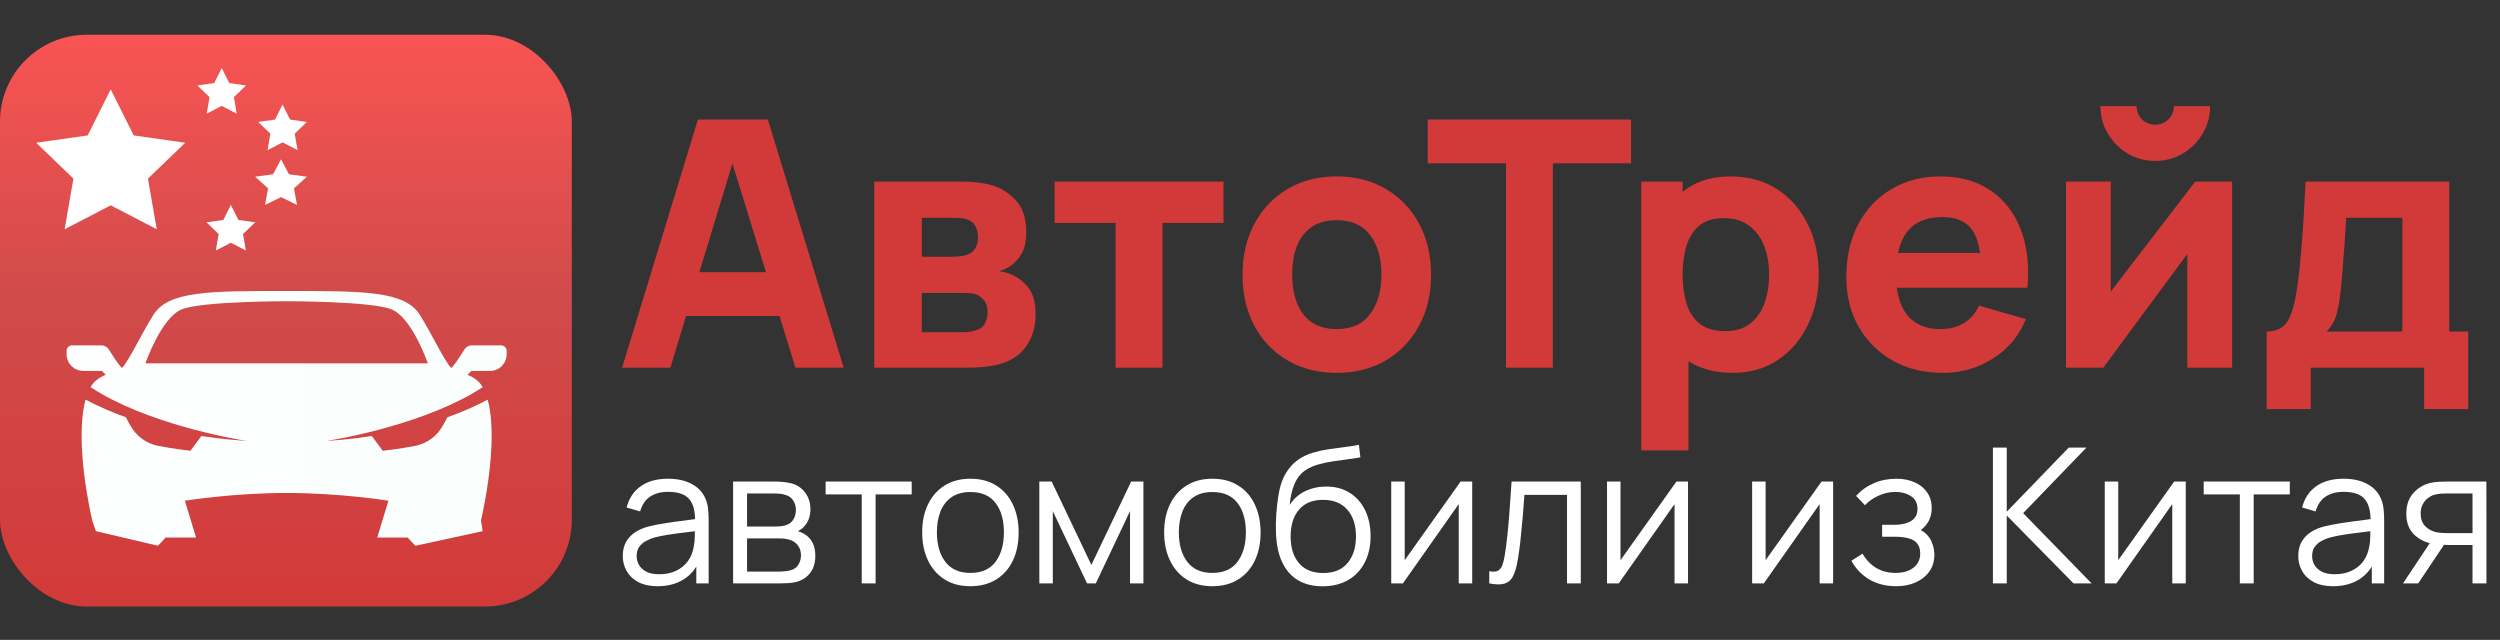
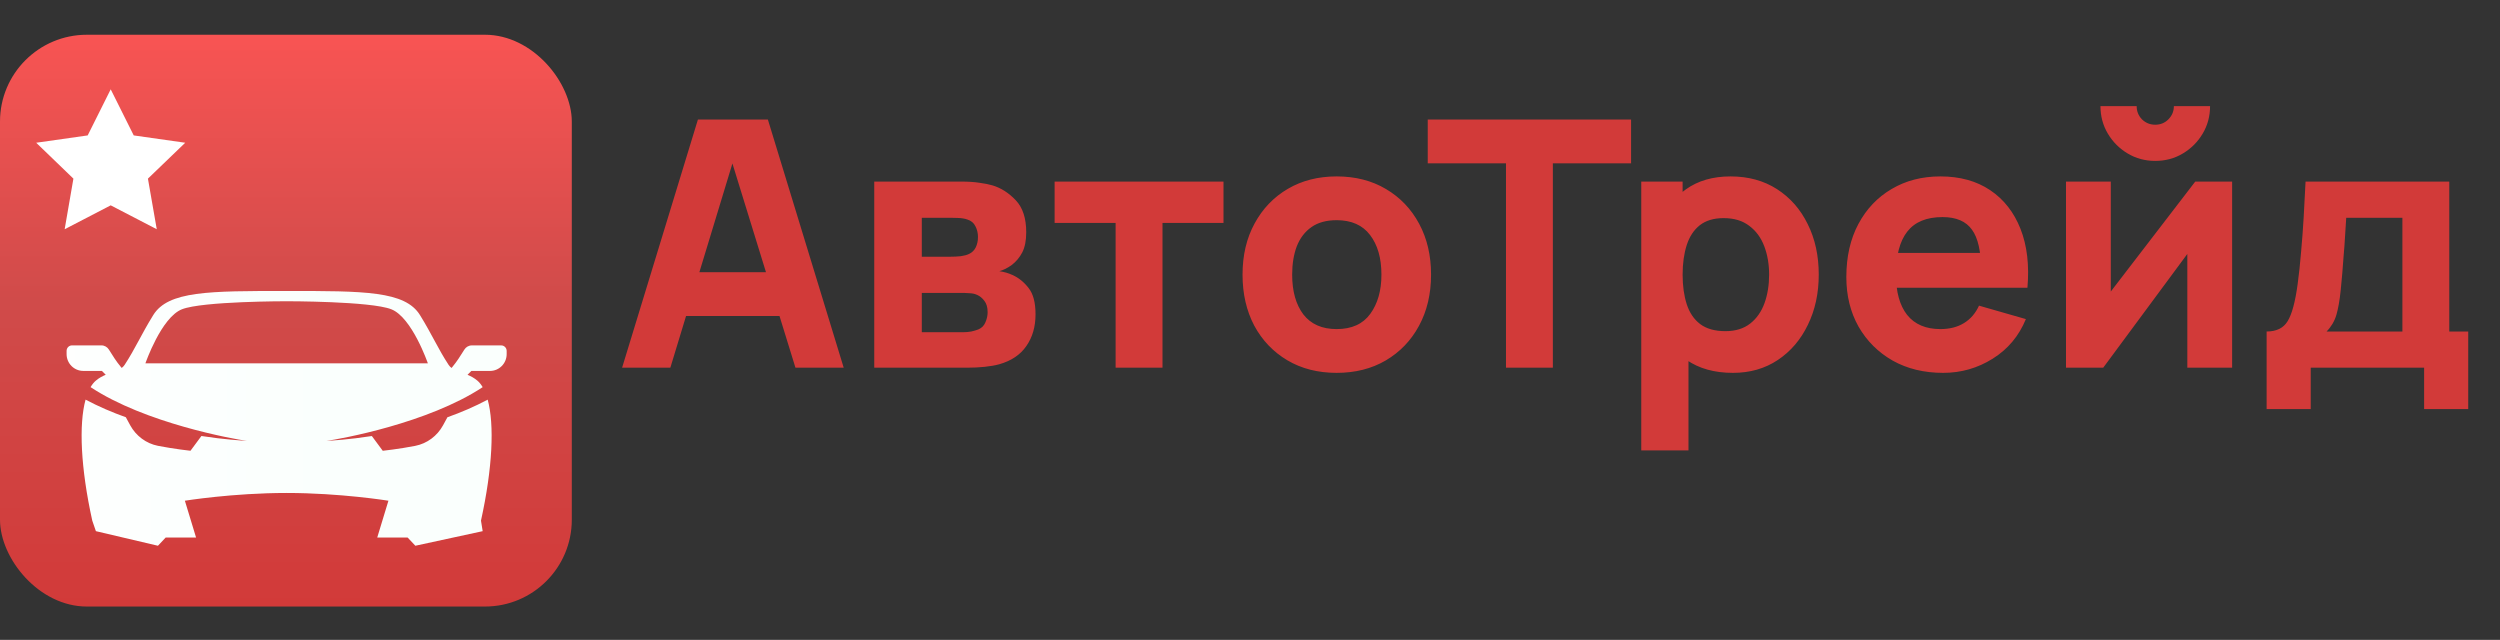
<svg xmlns="http://www.w3.org/2000/svg" width="1727" height="442" viewBox="0 0 1727 442" fill="none">
  <rect x="0" y="0" width="1727" height="442" fill="#333333" stroke="none" />
  <path d="M429.746 254L482.123 82.585H530.452L582.829 254H549.498L502.835 102.822H509.025L463.077 254H429.746ZM461.172 218.289V188.053H551.641V218.289H461.172ZM603.926 254V125.439H664.159C668.921 125.439 673.087 125.717 676.658 126.272C680.23 126.748 683.206 127.344 685.586 128.058C691.459 129.804 696.816 133.216 701.656 138.295C706.497 143.374 708.918 150.754 708.918 160.436C708.918 166.15 708.005 170.792 706.18 174.364C704.355 177.855 701.934 180.752 698.919 183.053C697.49 184.085 696.062 184.958 694.633 185.672C693.205 186.386 691.776 186.942 690.348 187.339C693.681 187.815 696.696 188.688 699.395 189.958C703.68 191.862 707.41 194.878 710.584 199.004C713.759 203.052 715.346 209.083 715.346 217.098C715.346 225.669 713.243 232.97 709.037 239.001C704.91 245.032 698.68 249.238 690.348 251.619C687.491 252.413 684.118 253.008 680.23 253.405C676.42 253.802 672.413 254 668.207 254H603.926ZM636.781 229.478H665.826C667.493 229.478 669.199 229.319 670.945 229.002C672.77 228.605 674.397 228.129 675.825 227.574C678.127 226.621 679.753 224.994 680.706 222.693C681.737 220.392 682.253 218.051 682.253 215.67C682.253 212.337 681.499 209.718 679.992 207.813C678.563 205.909 676.936 204.56 675.111 203.766C673.603 203.052 671.937 202.655 670.111 202.576C668.365 202.417 666.937 202.338 665.826 202.338H636.781V229.478ZM636.781 177.34H656.541C659.081 177.34 661.461 177.221 663.683 176.982C665.985 176.665 667.889 176.149 669.397 175.435C671.46 174.483 673.008 172.975 674.04 170.912C675.071 168.769 675.587 166.388 675.587 163.769C675.587 160.992 674.992 158.492 673.802 156.27C672.691 153.968 670.826 152.421 668.207 151.627C666.461 150.993 664.239 150.635 661.541 150.556C658.922 150.477 657.255 150.437 656.541 150.437H636.781V177.34ZM770.67 254V154.008H728.531V125.439H845.188V154.008H803.049V254H770.67ZM923.342 257.571C910.407 257.571 899.058 254.675 889.297 248.881C879.536 243.088 871.918 235.113 866.442 224.955C861.046 214.717 858.347 202.972 858.347 189.72C858.347 176.308 861.125 164.523 866.68 154.365C872.235 144.128 879.893 136.152 889.654 130.439C899.416 124.725 910.645 121.868 923.342 121.868C936.278 121.868 947.626 124.764 957.387 130.558C967.228 136.351 974.886 144.366 980.361 154.603C985.837 164.761 988.575 176.467 988.575 189.72C988.575 203.052 985.797 214.837 980.242 225.074C974.767 235.232 967.108 243.207 957.268 249C947.507 254.714 936.198 257.571 923.342 257.571ZM923.342 227.336C933.738 227.336 941.476 223.844 946.555 216.86C951.713 209.797 954.292 200.75 954.292 189.72C954.292 178.292 951.673 169.166 946.436 162.341C941.277 155.516 933.579 152.104 923.342 152.104C916.279 152.104 910.486 153.691 905.963 156.865C901.439 160.039 898.066 164.444 895.844 170.078C893.702 175.713 892.63 182.26 892.63 189.72C892.63 201.227 895.21 210.392 900.368 217.217C905.606 223.963 913.264 227.336 923.342 227.336ZM1040.33 254V112.821H986.285V82.585H1126.75V112.821H1072.71V254H1040.33ZM1197.11 257.571C1184.34 257.571 1173.66 254.595 1165.09 248.643C1156.52 242.691 1150.05 234.597 1145.69 224.36C1141.4 214.122 1139.26 202.576 1139.26 189.72C1139.26 176.863 1141.4 165.317 1145.69 155.079C1149.97 144.842 1156.28 136.748 1164.62 130.796C1172.95 124.844 1183.22 121.868 1195.45 121.868C1207.75 121.868 1218.46 124.804 1227.59 130.677C1236.71 136.549 1243.78 144.604 1248.78 154.841C1253.85 164.999 1256.39 176.625 1256.39 189.72C1256.39 202.576 1253.89 214.122 1248.89 224.36C1243.97 234.597 1237.07 242.691 1228.18 248.643C1219.29 254.595 1208.94 257.571 1197.11 257.571ZM1133.78 311.138V125.439H1162.35V213.527H1166.4V311.138H1133.78ZM1191.88 228.764C1198.86 228.764 1204.57 227.018 1209.02 223.526C1213.46 220.035 1216.75 215.352 1218.9 209.48C1221.04 203.528 1222.11 196.941 1222.11 189.72C1222.11 182.577 1221 176.07 1218.78 170.197C1216.56 164.245 1213.1 159.524 1208.42 156.032C1203.82 152.461 1197.91 150.675 1190.68 150.675C1183.94 150.675 1178.46 152.302 1174.26 155.556C1170.13 158.809 1167.12 163.372 1165.21 169.245C1163.31 175.118 1162.35 181.942 1162.35 189.72C1162.35 197.497 1163.31 204.322 1165.21 210.194C1167.12 216.067 1170.21 220.63 1174.5 223.883C1178.86 227.137 1184.65 228.764 1191.88 228.764ZM1342.34 257.571C1329.17 257.571 1317.54 254.754 1307.47 249.119C1297.47 243.406 1289.61 235.589 1283.9 225.669C1278.26 215.67 1275.45 204.242 1275.45 191.386C1275.45 177.34 1278.22 165.118 1283.78 154.722C1289.33 144.326 1296.99 136.271 1306.75 130.558C1316.51 124.764 1327.74 121.868 1340.44 121.868C1353.93 121.868 1365.4 125.042 1374.84 131.391C1384.29 137.74 1391.27 146.667 1395.79 158.174C1400.32 169.681 1401.9 183.212 1400.55 198.766H1368.53V186.863C1368.53 173.768 1366.43 164.364 1362.22 158.651C1358.1 152.857 1351.31 149.961 1341.87 149.961C1330.84 149.961 1322.7 153.334 1317.47 160.079C1312.31 166.745 1309.73 176.625 1309.73 189.72C1309.73 201.703 1312.31 210.988 1317.47 217.574C1322.7 224.082 1330.36 227.336 1340.44 227.336C1346.79 227.336 1352.22 225.947 1356.75 223.169C1361.27 220.392 1364.72 216.384 1367.1 211.146L1399.48 220.431C1394.64 232.176 1386.98 241.303 1376.51 247.81C1366.11 254.317 1354.72 257.571 1342.34 257.571ZM1299.73 198.766V174.721H1384.96V198.766H1299.73ZM1488.86 111.154C1481.87 111.154 1475.52 109.448 1469.81 106.036C1464.1 102.623 1459.53 98.06 1456.12 92.347C1452.71 86.633 1451 80.284 1451 73.3H1476C1476 76.872 1477.23 79.927 1479.69 82.466C1482.23 84.927 1485.28 86.156 1488.86 86.156C1492.43 86.156 1495.44 84.927 1497.9 82.466C1500.44 79.927 1501.71 76.872 1501.71 73.3H1526.71C1526.71 80.284 1525 86.633 1521.59 92.347C1518.18 98.06 1513.62 102.623 1507.9 106.036C1502.19 109.448 1495.84 111.154 1488.86 111.154ZM1541.95 125.439V254H1511V175.435L1452.91 254H1427.19V125.439H1458.14V201.385L1516.47 125.439H1541.95ZM1565.78 282.569V229.002C1572.6 229.002 1577.44 226.621 1580.3 221.86C1583.24 217.098 1585.54 208.607 1587.2 196.386C1588.16 189.323 1588.95 181.903 1589.58 174.126C1590.3 166.348 1590.89 158.373 1591.37 150.199C1591.85 142.025 1592.28 133.772 1592.68 125.439H1691.96V229.002H1705.05V282.569H1674.58V254H1596.25V282.569H1565.78ZM1607.2 229.002H1659.58V150.437H1620.77C1620.53 154.802 1620.26 159.166 1619.94 163.531C1619.7 167.896 1619.38 172.221 1618.99 176.506C1618.67 180.792 1618.35 184.958 1618.03 189.005C1617.72 192.973 1617.36 196.782 1616.96 200.433C1616.25 207.416 1615.26 213.091 1613.99 217.455C1612.72 221.82 1610.46 225.669 1607.2 229.002Z" fill="#D23A39" />
-   <path d="M454.243 404.954C448.945 404.954 444.495 403.999 440.891 402.088C437.331 400.178 434.661 397.638 432.881 394.468C431.1 391.299 430.21 387.847 430.21 384.113C430.21 380.292 430.97 377.036 432.49 374.344C434.053 371.608 436.159 369.372 438.807 367.635C441.499 365.899 444.604 364.574 448.121 363.663C451.681 362.794 455.61 362.034 459.909 361.383C464.251 360.688 468.484 360.102 472.609 359.625C476.777 359.104 480.424 358.604 483.55 358.127L480.164 360.211C480.294 353.264 478.948 348.119 476.126 344.775C473.303 341.432 468.397 339.761 461.407 339.761C456.587 339.761 452.506 340.846 449.163 343.017C445.863 345.188 443.54 348.618 442.194 353.307L432.881 350.572C434.487 344.276 437.722 339.391 442.585 335.918C447.448 332.444 453.765 330.708 461.537 330.708C467.963 330.708 473.412 331.923 477.884 334.355C482.4 336.743 485.591 340.216 487.458 344.775C488.326 346.816 488.891 349.096 489.151 351.614C489.412 354.132 489.542 356.694 489.542 359.299V403H481.01V385.35L483.485 386.392C481.097 392.428 477.385 397.03 472.348 400.199C467.312 403.369 461.276 404.954 454.243 404.954ZM455.35 396.683C459.822 396.683 463.73 395.879 467.073 394.273C470.416 392.666 473.108 390.474 475.149 387.695C477.189 384.873 478.514 381.703 479.122 378.186C479.643 375.928 479.925 373.454 479.968 370.762C480.012 368.026 480.033 365.985 480.033 364.639L483.681 366.528C480.424 366.962 476.885 367.397 473.065 367.831C469.287 368.265 465.553 368.764 461.863 369.329C458.215 369.893 454.916 370.566 451.963 371.348C449.966 371.912 448.034 372.715 446.167 373.757C444.3 374.756 442.758 376.102 441.543 377.795C440.37 379.489 439.784 381.595 439.784 384.113C439.784 386.154 440.283 388.129 441.282 390.039C442.324 391.95 443.974 393.535 446.232 394.794C448.533 396.053 451.572 396.683 455.35 396.683ZM506.432 403V332.662H535.414C536.89 332.662 538.67 332.748 540.754 332.922C542.882 333.096 544.857 333.421 546.681 333.899C550.632 334.941 553.802 337.069 556.19 340.282C558.621 343.495 559.837 347.359 559.837 351.874C559.837 354.393 559.446 356.65 558.664 358.648C557.926 360.602 556.863 362.295 555.473 363.728C554.822 364.466 554.105 365.117 553.324 365.682C552.542 366.203 551.783 366.637 551.044 366.984C552.434 367.245 553.932 367.852 555.538 368.808C558.057 370.284 559.967 372.281 561.27 374.799C562.572 377.274 563.223 380.292 563.223 383.852C563.223 388.672 562.073 392.601 559.772 395.641C557.47 398.68 554.388 400.764 550.523 401.893C548.787 402.37 546.898 402.674 544.857 402.805C542.86 402.935 540.971 403 539.191 403H506.432ZM516.071 394.859H538.735C539.647 394.859 540.798 394.794 542.187 394.664C543.576 394.49 544.814 394.273 545.899 394.012C548.461 393.361 550.328 392.058 551.5 390.105C552.716 388.107 553.324 385.936 553.324 383.592C553.324 380.509 552.412 377.991 550.589 376.037C548.808 374.04 546.42 372.824 543.424 372.39C542.426 372.173 541.384 372.042 540.298 371.999C539.213 371.956 538.236 371.934 537.368 371.934H516.071V394.859ZM516.071 363.728H535.739C536.868 363.728 538.127 363.663 539.517 363.532C540.95 363.359 542.187 363.076 543.229 362.686C545.487 361.904 547.137 360.558 548.179 358.648C549.264 356.737 549.807 354.653 549.807 352.395C549.807 349.921 549.221 347.75 548.049 345.883C546.92 344.016 545.205 342.713 542.903 341.975C541.34 341.41 539.647 341.085 537.823 340.998C536.043 340.911 534.914 340.868 534.437 340.868H516.071V363.728ZM595.287 403V341.519H570.343V332.662H629.805V341.519H604.861V403H595.287ZM670.324 404.954C663.333 404.954 657.363 403.369 652.413 400.199C647.464 397.03 643.665 392.645 641.016 387.044C638.367 381.443 637.043 375.017 637.043 367.766C637.043 360.384 638.389 353.915 641.081 348.357C643.773 342.8 647.594 338.48 652.544 335.397C657.537 332.271 663.464 330.708 670.324 330.708C677.358 330.708 683.349 332.292 688.299 335.462C693.292 338.588 697.091 342.952 699.697 348.553C702.345 354.11 703.669 360.515 703.669 367.766C703.669 375.147 702.345 381.638 699.697 387.239C697.048 392.797 693.227 397.138 688.234 400.265C683.241 403.391 677.271 404.954 670.324 404.954ZM670.324 395.771C678.139 395.771 683.957 393.187 687.778 388.021C691.599 382.81 693.509 376.059 693.509 367.766C693.509 359.256 691.577 352.482 687.713 347.446C683.892 342.409 678.096 339.891 670.324 339.891C665.07 339.891 660.728 341.085 657.298 343.473C653.911 345.817 651.371 349.096 649.678 353.307C648.028 357.475 647.203 362.295 647.203 367.766C647.203 376.232 649.157 383.027 653.065 388.151C656.972 393.231 662.725 395.771 670.324 395.771ZM717.971 403V332.662H726.503L753.922 390.235L781.406 332.662H789.873V403H780.624V353.112L756.983 403H750.926L727.284 353.112V403H717.971ZM837.469 404.954C830.479 404.954 824.509 403.369 819.559 400.199C814.609 397.03 810.81 392.645 808.161 387.044C805.513 381.443 804.189 375.017 804.189 367.766C804.189 360.384 805.535 353.915 808.227 348.357C810.919 342.8 814.739 338.48 819.689 335.397C824.682 332.271 830.609 330.708 837.469 330.708C844.503 330.708 850.495 332.292 855.445 335.462C860.438 338.588 864.237 342.952 866.842 348.553C869.491 354.11 870.815 360.515 870.815 367.766C870.815 375.147 869.491 381.638 866.842 387.239C864.193 392.797 860.373 397.138 855.379 400.265C850.386 403.391 844.416 404.954 837.469 404.954ZM837.469 395.771C845.285 395.771 851.103 393.187 854.923 388.021C858.744 382.81 860.655 376.059 860.655 367.766C860.655 359.256 858.723 352.482 854.858 347.446C851.038 342.409 845.241 339.891 837.469 339.891C832.215 339.891 827.874 341.085 824.443 343.473C821.057 345.817 818.517 349.096 816.823 353.307C815.174 357.475 814.349 362.295 814.349 367.766C814.349 376.232 816.302 383.027 820.21 388.151C824.118 393.231 829.871 395.771 837.469 395.771ZM913.382 405.019C906.826 404.976 901.203 403.543 896.514 400.721C891.825 397.898 888.178 393.687 885.572 388.086C883.011 382.485 881.621 375.494 881.404 367.114C881.274 363.424 881.361 359.408 881.665 355.066C881.969 350.68 882.446 346.512 883.098 342.561C883.749 338.61 884.53 335.397 885.442 332.922C886.571 329.709 888.178 326.713 890.262 323.934C892.389 321.112 894.842 318.811 897.621 317.031C900.313 315.207 903.352 313.796 906.739 312.797C910.169 311.755 913.73 310.952 917.42 310.388C921.154 309.823 924.845 309.324 928.492 308.89C932.183 308.456 935.591 307.913 938.717 307.262L939.759 315.924C937.371 316.401 934.549 316.835 931.292 317.226C928.036 317.617 924.628 318.095 921.067 318.659C917.507 319.18 914.099 319.896 910.842 320.808C907.586 321.72 904.807 322.914 902.506 324.39C898.989 326.518 896.275 329.731 894.365 334.029C892.498 338.328 891.347 343.256 890.913 348.813C893.605 344.602 897.165 341.432 901.594 339.305C906.066 337.177 910.907 336.113 916.118 336.113C922.457 336.113 927.906 337.568 932.465 340.477C937.067 343.386 940.606 347.424 943.081 352.591C945.556 357.758 946.793 363.684 946.793 370.371C946.793 377.361 945.425 383.462 942.69 388.672C939.998 393.882 936.155 397.92 931.162 400.786C926.169 403.608 920.242 405.019 913.382 405.019ZM914.099 395.836C921.48 395.836 927.081 393.535 930.902 388.932C934.766 384.33 936.698 378.208 936.698 370.566C936.698 362.751 934.701 356.585 930.706 352.07C926.755 347.554 921.176 345.296 913.968 345.296C906.761 345.296 901.225 347.554 897.361 352.07C893.496 356.585 891.564 362.751 891.564 370.566C891.564 378.382 893.496 384.547 897.361 389.063C901.225 393.578 906.804 395.836 914.099 395.836ZM1017 332.662V403H1007.69V348.227L969.133 403H961.057V332.662H970.37V386.978L1008.99 332.662H1017ZM1028.77 403V394.598C1031.37 395.076 1033.35 394.968 1034.7 394.273C1036.09 393.535 1037.11 392.319 1037.76 390.626C1038.41 388.889 1038.95 386.74 1039.38 384.178C1040.08 379.923 1040.71 375.234 1041.27 370.11C1041.84 364.987 1042.34 359.342 1042.77 353.177C1043.25 346.968 1043.73 340.13 1044.2 332.662H1092.01V403H1082.5V341.845H1053.06C1052.76 346.447 1052.41 351.028 1052.02 355.587C1051.63 360.146 1051.22 364.531 1050.78 368.743C1050.39 372.911 1049.96 376.753 1049.48 380.27C1049 383.787 1048.5 386.826 1047.98 389.388C1047.2 393.252 1046.16 396.335 1044.86 398.636C1043.6 400.938 1041.71 402.457 1039.19 403.195C1036.67 403.934 1033.2 403.868 1028.77 403ZM1166.08 332.662V403H1156.77V348.227L1118.22 403H1110.14V332.662H1119.45V386.978L1158.07 332.662H1166.08ZM1266.32 332.662V403H1257.01V348.227L1218.45 403H1210.38V332.662H1219.69V386.978L1258.31 332.662H1266.32ZM1309.94 404.954C1302.86 404.954 1296.67 403.412 1291.37 400.33C1286.12 397.204 1281.97 392.883 1278.93 387.369L1286.62 382.485C1289.18 386.826 1292.37 390.126 1296.19 392.384C1300.01 394.642 1304.4 395.771 1309.35 395.771C1314.52 395.771 1318.66 394.577 1321.79 392.189C1324.92 389.801 1326.48 386.523 1326.48 382.354C1326.48 379.489 1325.81 377.209 1324.46 375.516C1323.16 373.823 1321.16 372.607 1318.47 371.869C1315.82 371.131 1312.5 370.762 1308.5 370.762H1300.17V362.555H1308.37C1313.24 362.555 1317.14 361.687 1320.1 359.95C1323.09 358.17 1324.59 355.391 1324.59 351.614C1324.59 347.619 1323.09 344.667 1320.1 342.756C1317.14 340.803 1313.6 339.826 1309.48 339.826C1305.31 339.826 1301.36 340.694 1297.63 342.431C1293.94 344.124 1290.83 346.317 1288.31 349.009L1282.19 342.561C1285.71 338.697 1289.81 335.766 1294.5 333.769C1299.23 331.728 1304.46 330.708 1310.2 330.708C1314.71 330.708 1318.79 331.511 1322.44 333.117C1326.13 334.681 1329.04 336.982 1331.17 340.021C1333.34 343.06 1334.42 346.708 1334.42 350.963C1334.42 354.957 1333.45 358.409 1331.49 361.318C1329.58 364.227 1326.87 366.637 1323.35 368.547L1322.83 364.965C1325.87 365.53 1328.39 366.745 1330.39 368.612C1332.38 370.479 1333.86 372.715 1334.81 375.321C1335.77 377.926 1336.25 380.574 1336.25 383.266C1336.25 387.738 1335.08 391.603 1332.73 394.859C1330.43 398.072 1327.28 400.569 1323.29 402.349C1319.34 404.085 1314.89 404.954 1309.94 404.954ZM1376.7 403V309.215H1386.27V353.503L1429.06 309.215H1441.3L1397.6 354.479L1444.89 403H1432.38L1386.27 356.108V403H1376.7ZM1509.92 332.662V403H1500.6V348.227L1462.05 403H1453.97V332.662H1463.28V386.978L1501.91 332.662H1509.92ZM1547.28 403V341.519H1522.33V332.662H1581.8V341.519H1556.85V403H1547.28ZM1611.67 404.954C1606.37 404.954 1601.92 403.999 1598.32 402.088C1594.76 400.178 1592.09 397.638 1590.31 394.468C1588.53 391.299 1587.64 387.847 1587.64 384.113C1587.64 380.292 1588.4 377.036 1589.91 374.344C1591.48 371.608 1593.58 369.372 1596.23 367.635C1598.92 365.899 1602.03 364.574 1605.55 363.663C1609.11 362.794 1613.04 362.034 1617.33 361.383C1621.68 360.688 1625.91 360.102 1630.03 359.625C1634.2 359.104 1637.85 358.604 1640.98 358.127L1637.59 360.211C1637.72 353.264 1636.37 348.119 1633.55 344.775C1630.73 341.432 1625.82 339.761 1618.83 339.761C1614.01 339.761 1609.93 340.846 1606.59 343.017C1603.29 345.188 1600.96 348.618 1599.62 353.307L1590.31 350.572C1591.91 344.276 1595.15 339.391 1600.01 335.918C1604.87 332.444 1611.19 330.708 1618.96 330.708C1625.39 330.708 1630.84 331.923 1635.31 334.355C1639.82 336.743 1643.02 340.216 1644.88 344.775C1645.75 346.816 1646.32 349.096 1646.58 351.614C1646.84 354.132 1646.97 356.694 1646.97 359.299V403H1638.44V385.35L1640.91 386.392C1638.52 392.428 1634.81 397.03 1629.77 400.199C1624.74 403.369 1618.7 404.954 1611.67 404.954ZM1612.77 396.683C1617.25 396.683 1621.15 395.879 1624.5 394.273C1627.84 392.666 1630.53 390.474 1632.57 387.695C1634.61 384.873 1635.94 381.703 1636.55 378.186C1637.07 375.928 1637.35 373.454 1637.39 370.762C1637.44 368.026 1637.46 365.985 1637.46 364.639L1641.11 366.528C1637.85 366.962 1634.31 367.397 1630.49 367.831C1626.71 368.265 1622.98 368.764 1619.29 369.329C1615.64 369.893 1612.34 370.566 1609.39 371.348C1607.39 371.912 1605.46 372.715 1603.59 373.757C1601.72 374.756 1600.18 376.102 1598.97 377.795C1597.8 379.489 1597.21 381.595 1597.21 384.113C1597.21 386.154 1597.71 388.129 1598.71 390.039C1599.75 391.95 1601.4 393.535 1603.66 394.794C1605.96 396.053 1609 396.683 1612.77 396.683ZM1708.01 403V376.493H1691.6C1689.69 376.493 1687.72 376.428 1685.67 376.297C1683.68 376.124 1681.81 375.885 1680.07 375.581C1675.12 374.626 1670.91 372.455 1667.44 369.068C1664.01 365.638 1662.29 360.905 1662.29 354.87C1662.29 348.965 1663.9 344.233 1667.11 340.672C1670.33 337.069 1674.21 334.724 1678.77 333.638C1680.85 333.161 1682.96 332.879 1685.09 332.792C1687.26 332.705 1689.13 332.662 1690.69 332.662H1717.59L1717.65 403H1708.01ZM1660.01 403L1679.62 373.497H1690.23L1670.5 403H1660.01ZM1691.08 368.287H1708.01V340.868H1691.08C1690.04 340.868 1688.58 340.911 1686.72 340.998C1684.85 341.085 1683.09 341.367 1681.44 341.845C1680.01 342.279 1678.58 343.039 1677.14 344.124C1675.75 345.166 1674.58 346.577 1673.63 348.357C1672.67 350.094 1672.19 352.222 1672.19 354.74C1672.19 358.257 1673.15 361.079 1675.06 363.207C1677.01 365.291 1679.44 366.724 1682.35 367.505C1683.92 367.852 1685.48 368.07 1687.04 368.156C1688.61 368.243 1689.95 368.287 1691.08 368.287Z" fill="white" />
  <rect y="24" width="395" height="395" rx="60" fill="url(#paint0_linear_1075_2)" />
  <path d="M332.262 359.651C340.308 323.189 341.594 293.26 336.894 276.083C327.802 280.921 318.401 284.93 309.069 288.248L306.067 293.778C302.052 301.139 295.036 306.393 286.853 308C275.651 310.194 264.415 311.404 264.415 311.404L256.867 301.209C240.93 303.697 229.162 304.336 225.508 304.578C224.667 304.699 224.238 304.734 224.29 304.699C224.341 304.665 224.787 304.63 225.508 304.578C234.857 303.282 295.654 292.413 333.429 267.443C332.348 265.611 331.13 264.09 329.757 262.933C327.527 261.049 325.211 259.839 322.964 258.906L325.606 256.245H338.472C344.836 256.245 350 251.044 350 244.633V242.404C350 240.313 348.319 238.602 346.226 238.602H325.966C323.787 238.602 321.883 239.742 320.803 241.47C318.195 245.6 315.656 249.748 312.517 253.48L311.916 254.189C311.144 253.584 310.458 252.893 309.875 252.011C302.55 240.848 298.57 231.327 290.147 217.693C279.837 200.983 251.72 201 198.009 201C144.297 201 116.163 200.983 105.853 217.676C97.43 231.31 93.433 240.831 86.125 251.994C85.559 252.876 84.856 253.567 84.084 254.172L83.483 253.463C80.344 249.748 77.788 245.583 75.198 241.453C74.117 239.725 72.195 238.585 70.034 238.585H49.774C47.698 238.585 46 240.278 46 242.386V244.616C46 251.027 51.164 256.228 57.528 256.228H70.394L73.036 258.889C70.789 259.822 68.473 261.049 66.243 262.915C64.887 264.056 63.669 265.577 62.572 267.426C100.329 292.396 161.143 303.265 170.492 304.561C166.838 304.302 155.07 303.662 139.133 301.191L131.585 311.387C131.585 311.387 120.349 310.177 109.147 307.982C100.964 306.375 93.948 301.122 89.933 293.761L86.931 288.231C77.616 284.913 68.215 280.887 59.106 276.066C54.406 293.242 55.693 323.172 63.738 359.633L66.242 366.928L109.112 377L114.43 371.349H135.445L132.443 361.448L127.708 345.895C127.708 345.895 160.783 340.539 198.009 340.539C235.234 340.539 268.326 345.895 268.326 345.895L263.591 361.448L260.589 371.349H281.604L286.922 377L333.429 366.928L332.262 359.651ZM100.449 250.992C100.449 250.992 111.394 219.265 125.684 213.649C139.974 208.033 198.009 208.102 198.009 208.102C198.009 208.102 256.026 208.033 270.333 213.649C284.623 219.265 295.568 250.992 295.568 250.992H100.449Z" fill="url(#paint1_linear_1075_2)" />
  <g clip-path="url(#clip0_1075_2)">
    <path d="M92.383 93.548L76.477 61.707L60.571 93.548L25 98.603L50.711 123.398L44.665 158.358L76.477 141.846L108.29 158.358L102.189 123.398L127.955 98.603L92.383 93.548Z" fill="white" />
  </g>
  <g clip-path="url(#clip1_1075_2)">
    <path d="M158.358 57.383L153.164 47L147.971 57.383L136.355 59.031L144.751 67.117L142.777 78.517L153.164 73.132L163.552 78.517L161.56 67.117L169.973 59.031L158.358 57.383Z" fill="white" />
  </g>
  <g clip-path="url(#clip2_1075_2)">
-     <path d="M200.386 82.598L195.192 72.215L189.998 82.598L178.383 84.246L186.778 92.332L184.804 103.732L195.192 98.347L205.579 103.732L203.587 92.332L212.001 84.246L200.386 82.598Z" fill="white" />
-   </g>
+     </g>
  <g clip-path="url(#clip3_1075_2)">
-     <path d="M199.655 120.416L194.137 110.033L188.618 120.416L176.277 122.065L185.198 130.15L183.1 141.55L194.137 136.166L205.174 141.55L203.057 130.15L211.996 122.065L199.655 120.416Z" fill="white" />
-   </g>
+     </g>
  <g clip-path="url(#clip4_1075_2)">
    <path d="M164.667 151.934L159.473 141.551L154.279 151.934L142.664 153.582L151.06 161.667L149.085 173.068L159.473 167.683L169.861 173.068L167.869 161.667L176.282 153.582L164.667 151.934Z" fill="white" />
  </g>
  <defs>
    <linearGradient id="paint0_linear_1075_2" x1="197.5" y1="24" x2="197.5" y2="419" gradientUnits="userSpaceOnUse">
      <stop stop-color="#F85453" />
      <stop offset="0.465" stop-color="#D04B4A" />
      <stop offset="1" stop-color="#D23A39" />
    </linearGradient>
    <linearGradient id="paint1_linear_1075_2" x1="-27.097" y1="289.009" x2="423.096" y2="289.009" gradientUnits="userSpaceOnUse">
      <stop stop-color="white" />
      <stop offset="0.583" stop-color="#FAFFFD" />
    </linearGradient>
    <clipPath id="clip0_1075_2">
      <rect width="102.955" height="96.651" fill="white" transform="translate(25 61.707)" />
    </clipPath>
    <clipPath id="clip1_1075_2">
-       <rect width="33.618" height="31.517" fill="white" transform="translate(136.355 47)" />
-     </clipPath>
+       </clipPath>
    <clipPath id="clip2_1075_2">
      <rect width="33.618" height="31.517" fill="white" transform="translate(178.383 72.215)" />
    </clipPath>
    <clipPath id="clip3_1075_2">
      <rect width="35.719" height="31.517" fill="white" transform="translate(176.277 110.033)" />
    </clipPath>
    <clipPath id="clip4_1075_2">
-       <rect width="33.618" height="31.517" fill="white" transform="translate(142.664 141.551)" />
-     </clipPath>
+       </clipPath>
  </defs>
</svg>